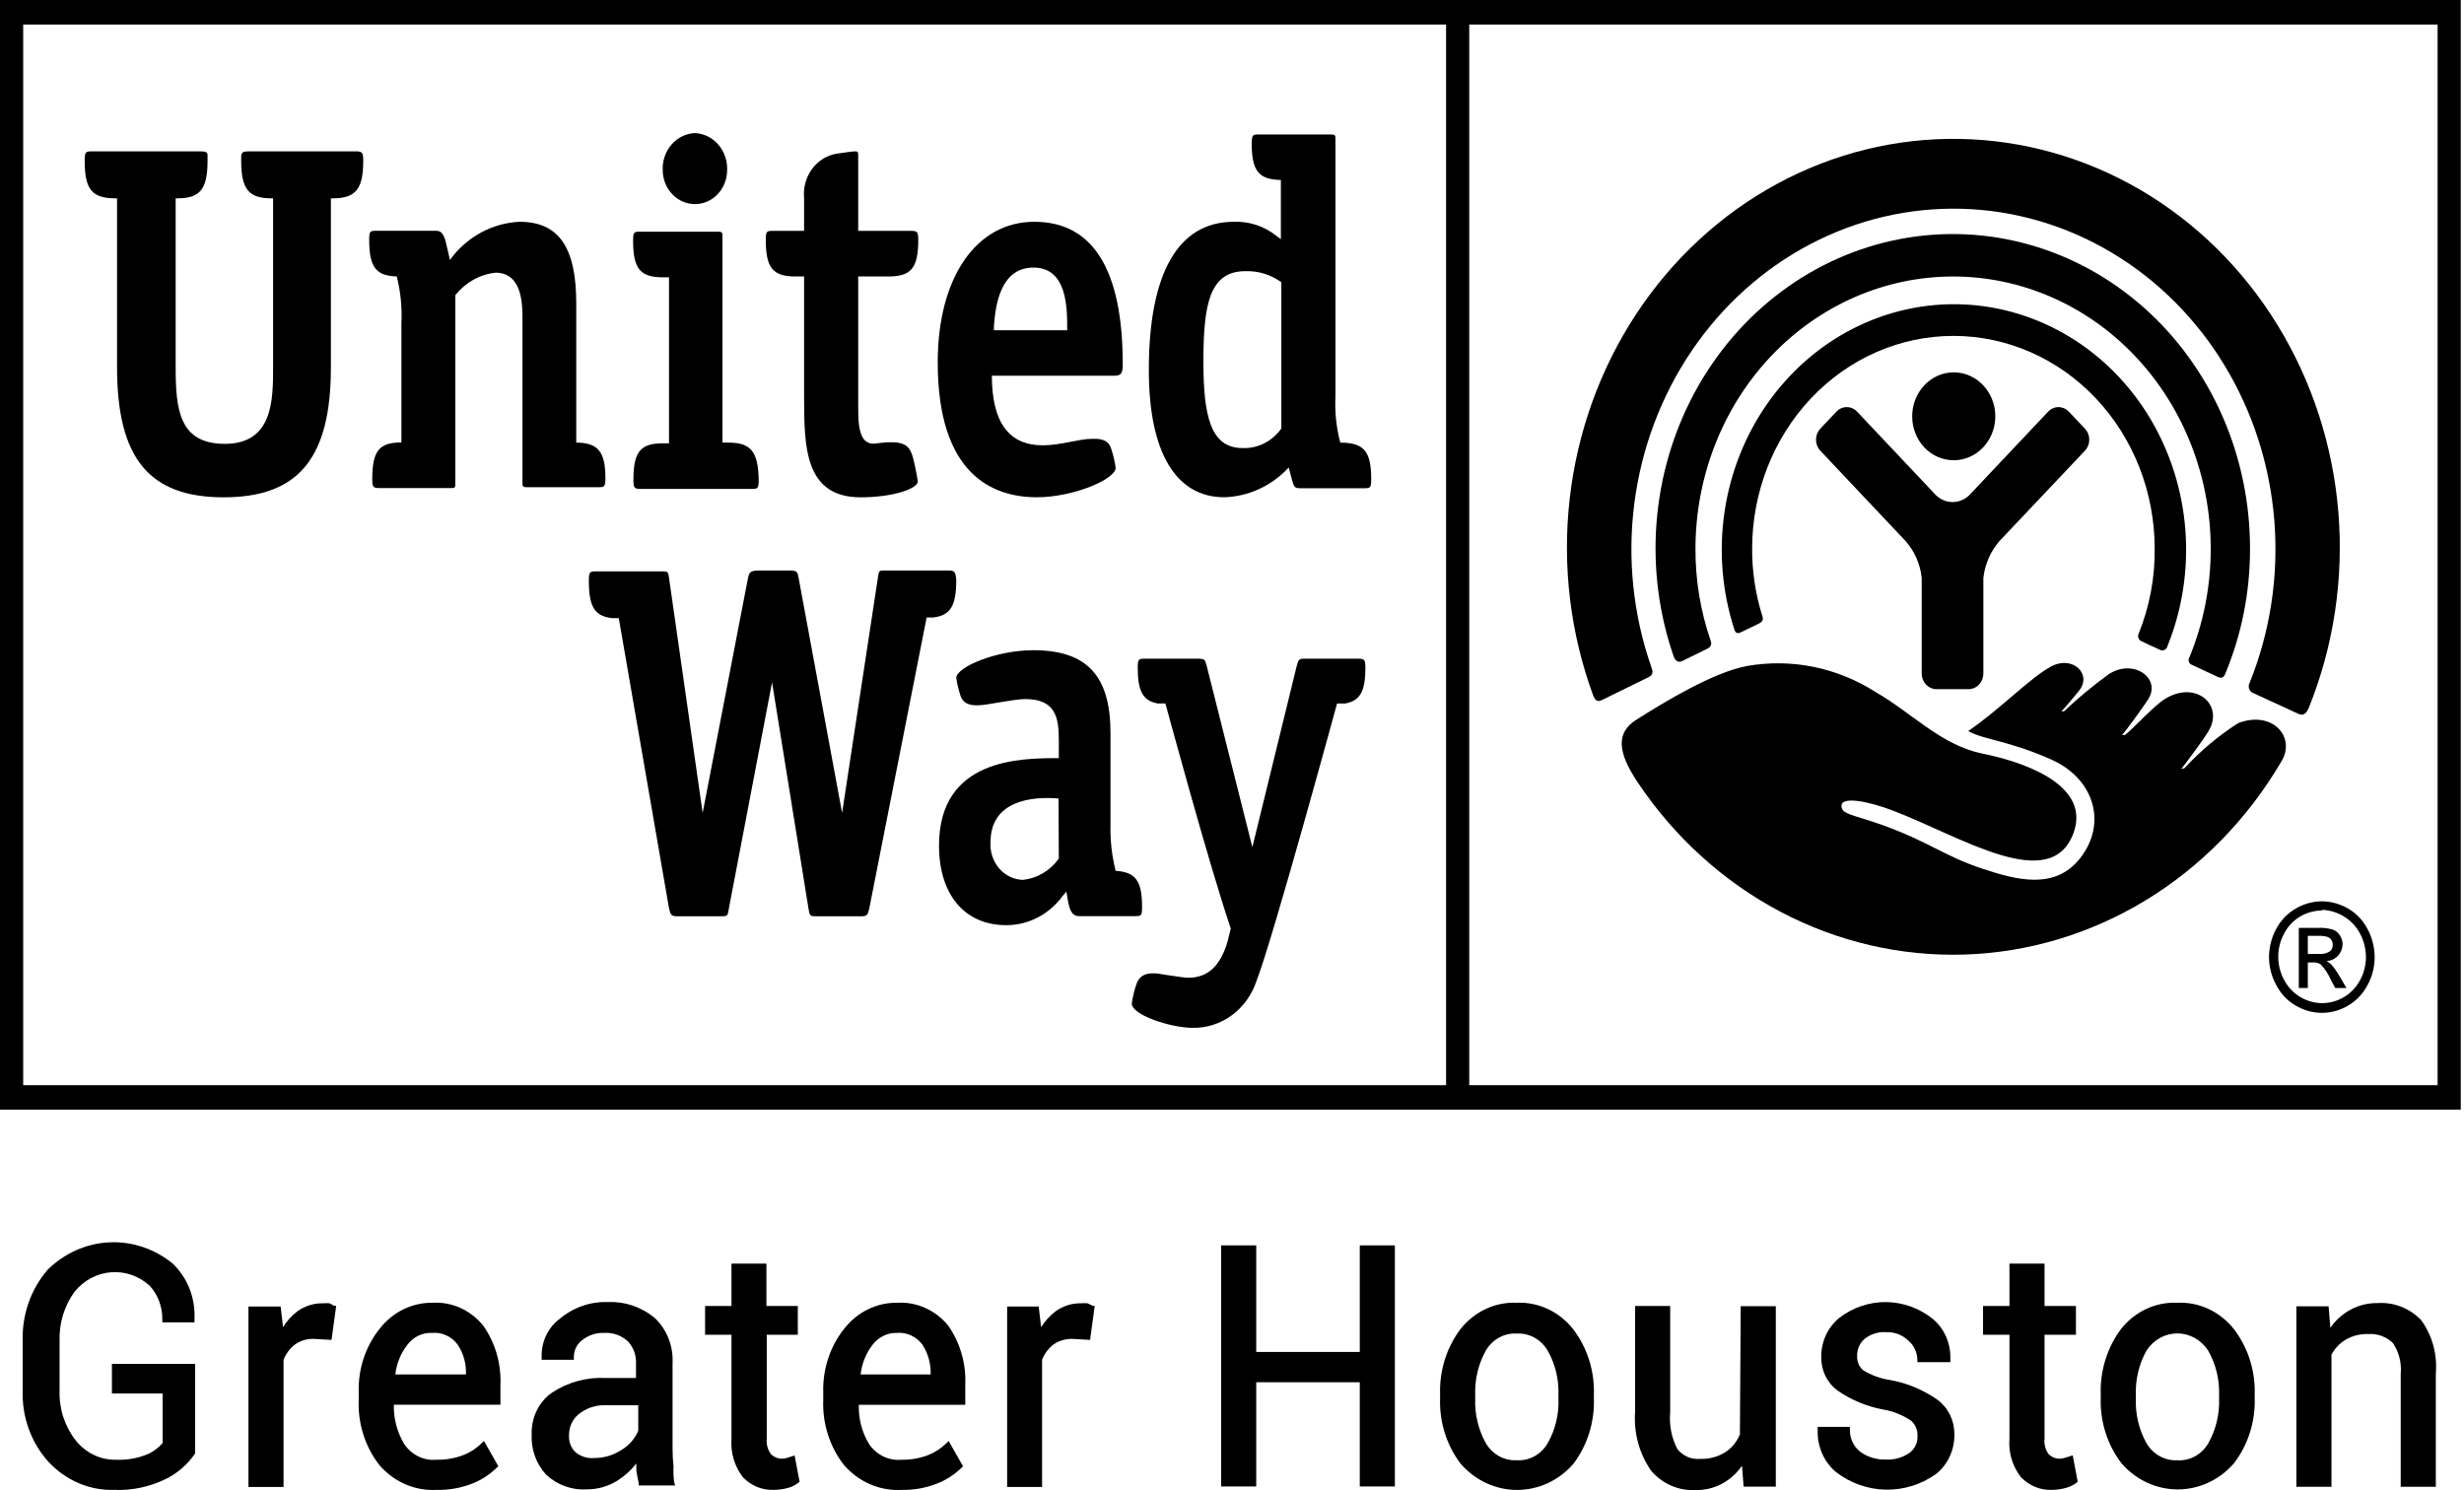
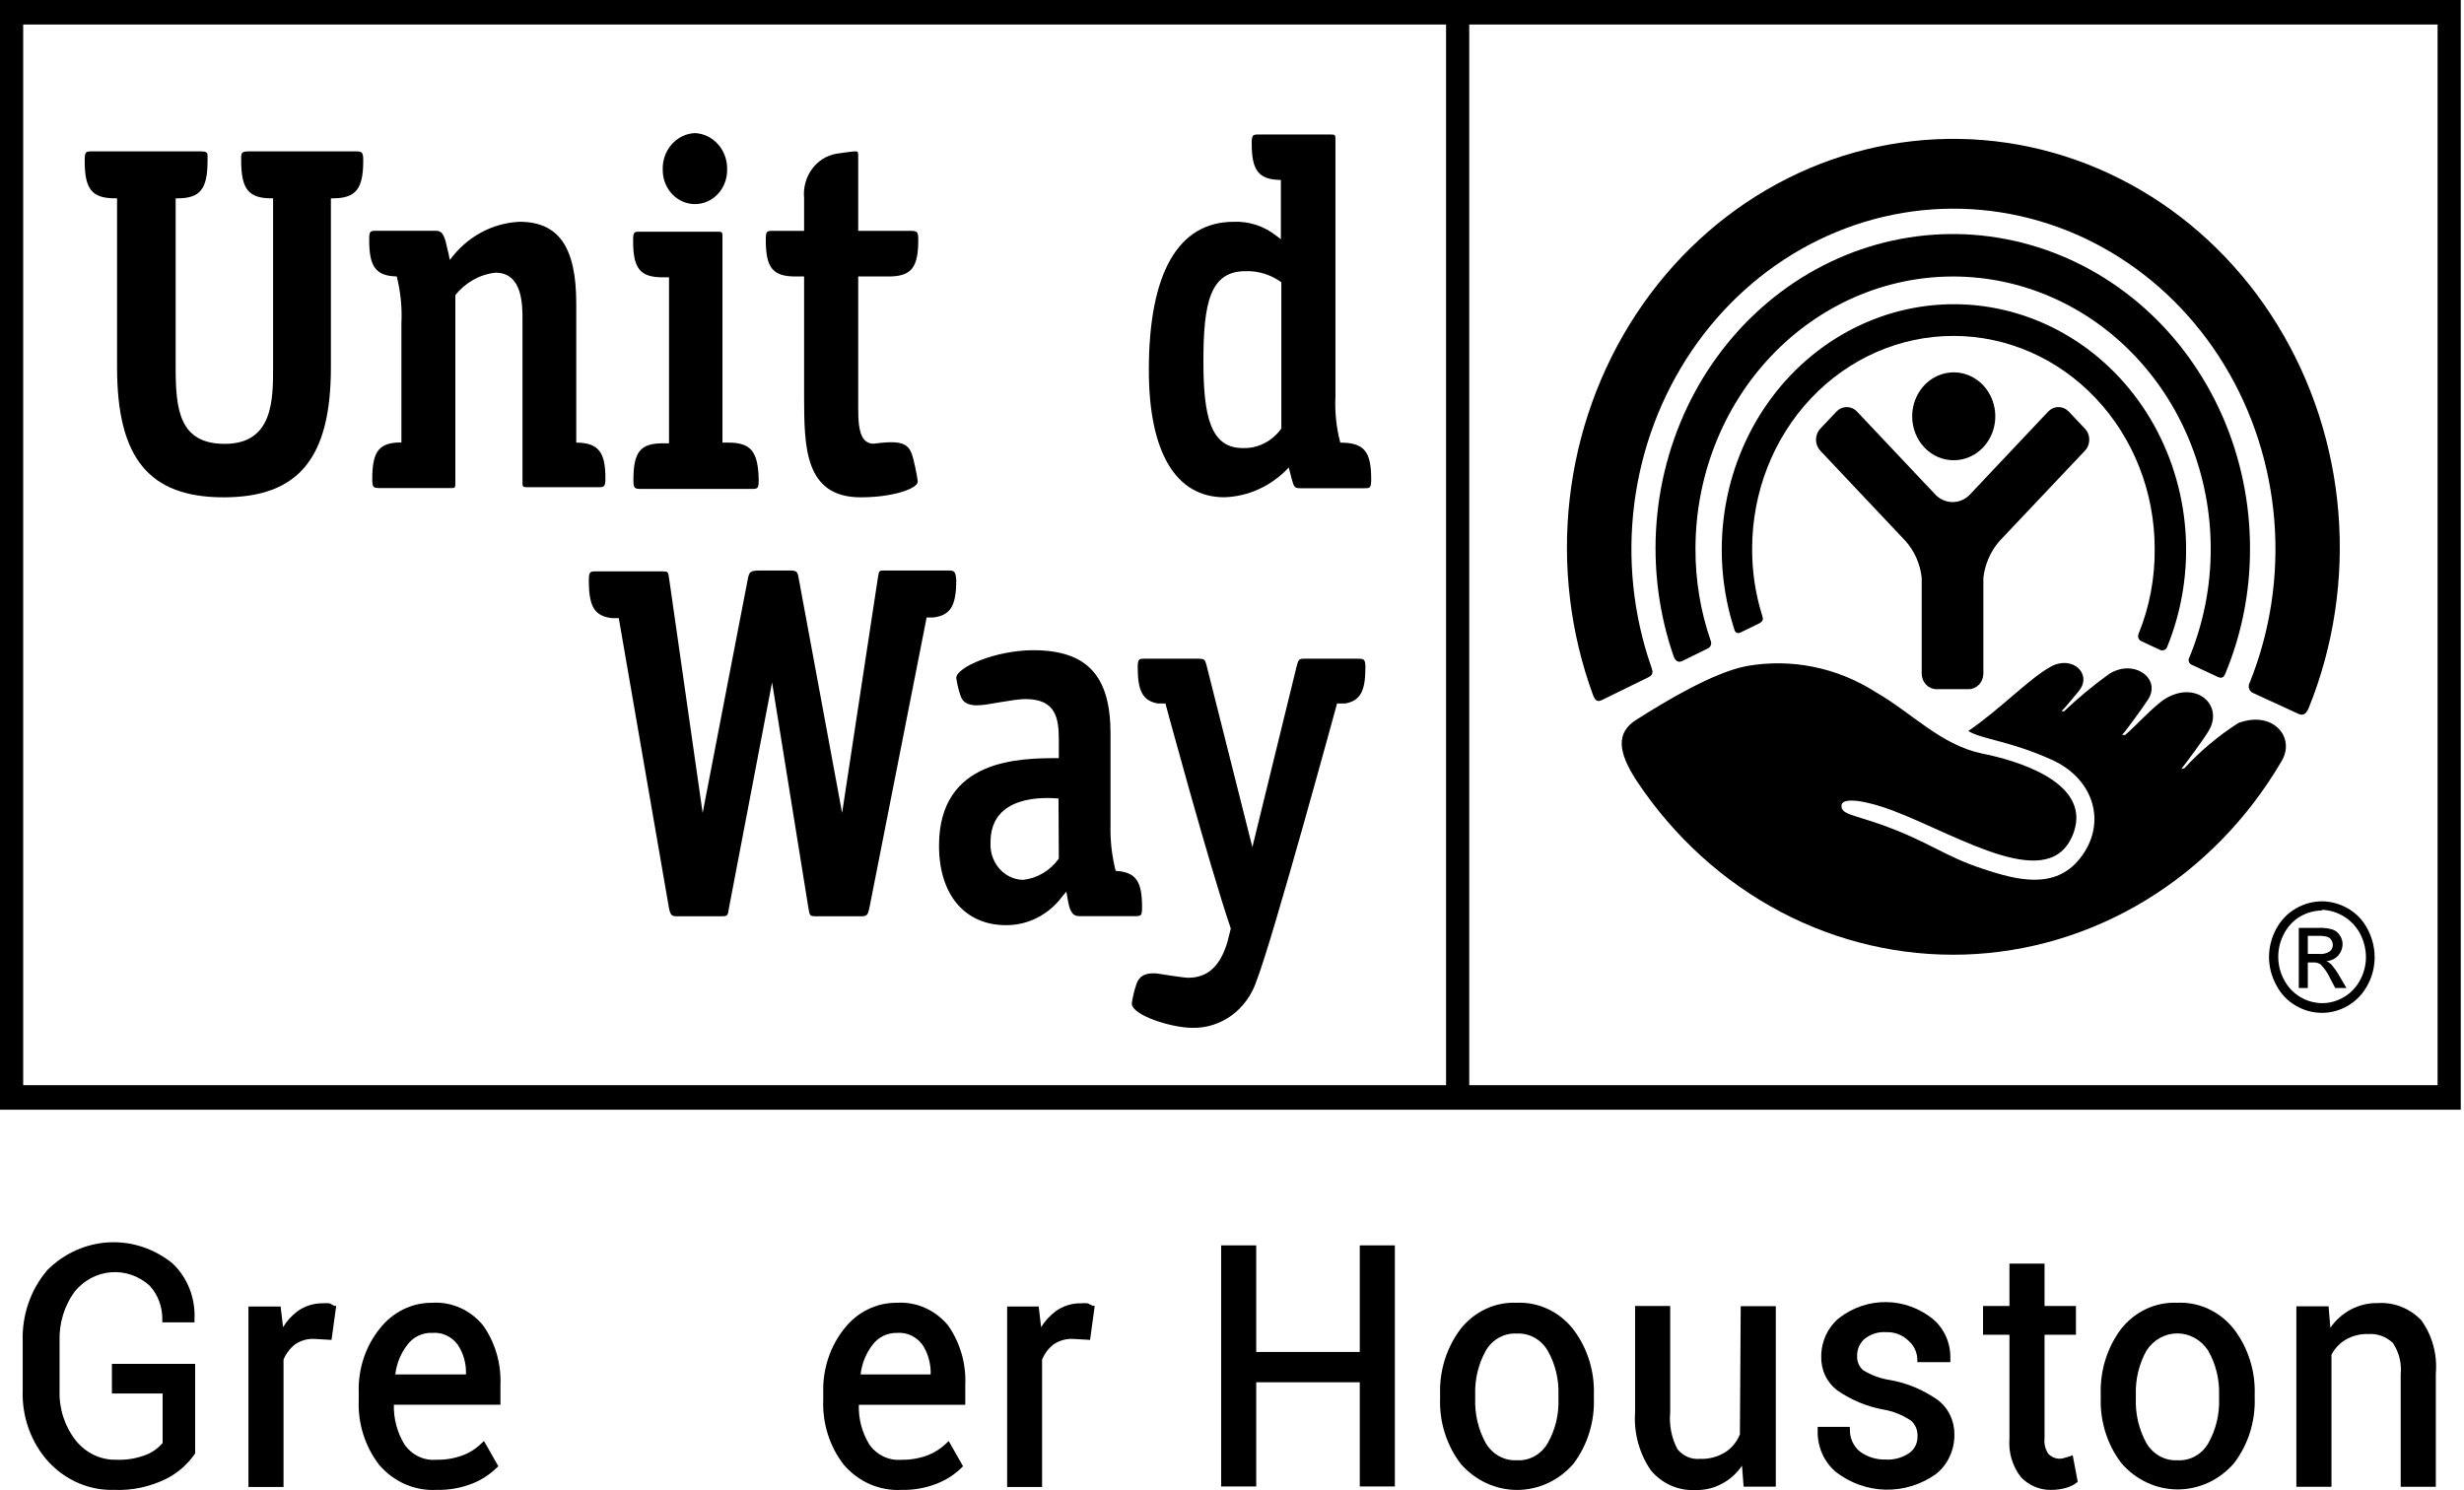
<svg xmlns="http://www.w3.org/2000/svg" width="124" height="75" viewBox="0 0 124 75" fill="none">
  <path d="M87.609 31.826L88.525 31.38C88.768 31.252 88.736 31.132 88.662 30.918C88.335 29.852 88.171 28.738 88.176 27.618C88.176 24.778 89.243 22.053 91.143 20.044C93.043 18.035 95.619 16.907 98.305 16.907C100.991 16.907 103.568 18.035 105.467 20.044C107.367 22.053 108.434 24.778 108.434 27.618C108.449 29.091 108.173 30.55 107.623 31.903C107.597 31.965 107.592 32.035 107.612 32.1C107.631 32.165 107.673 32.22 107.729 32.254C107.891 32.331 108.499 32.623 108.685 32.7C108.72 32.721 108.76 32.733 108.8 32.736C108.841 32.738 108.881 32.731 108.919 32.715C108.956 32.698 108.99 32.673 109.017 32.64C109.044 32.608 109.063 32.57 109.074 32.529C109.82 30.685 110.13 28.677 109.978 26.678C109.826 24.679 109.216 22.75 108.202 21.055C107.187 19.362 105.798 17.954 104.153 16.955C102.509 15.956 100.66 15.395 98.765 15.32C96.87 15.246 94.987 15.66 93.277 16.527C91.567 17.395 90.083 18.689 88.952 20.299C87.821 21.908 87.078 23.785 86.786 25.766C86.494 27.748 86.663 29.774 87.277 31.672C87.309 31.809 87.407 31.929 87.609 31.826Z" fill="black" />
  <path d="M84.635 33.283L85.94 32.641C85.976 32.626 86.008 32.603 86.035 32.574C86.062 32.546 86.084 32.511 86.097 32.473C86.111 32.435 86.117 32.395 86.115 32.354C86.113 32.314 86.103 32.274 86.086 32.238C85.576 30.761 85.319 29.2 85.324 27.628C85.324 23.991 86.69 20.504 89.121 17.933C91.553 15.361 94.85 13.917 98.289 13.917C101.727 13.917 105.025 15.361 107.456 17.933C109.888 20.504 111.254 23.991 111.254 27.628C111.256 29.503 110.892 31.358 110.184 33.078C110.163 33.108 110.149 33.144 110.143 33.181C110.137 33.219 110.139 33.257 110.149 33.293C110.159 33.33 110.177 33.363 110.202 33.391C110.226 33.419 110.256 33.441 110.289 33.455L111.61 34.072C111.788 34.149 111.902 34.123 111.991 33.9C112.813 31.923 113.235 29.787 113.231 27.628C113.235 25.313 112.758 23.025 111.835 20.926C110.911 18.827 109.564 16.968 107.887 15.48C106.21 13.992 104.244 12.912 102.129 12.315C100.014 11.718 97.801 11.619 95.646 12.026C93.491 12.432 91.447 13.334 89.657 14.668C87.868 16.001 86.377 17.733 85.29 19.742C84.203 21.752 83.546 23.989 83.365 26.296C83.185 28.603 83.486 30.924 84.246 33.095C84.311 33.197 84.392 33.369 84.635 33.283Z" fill="black" />
  <path d="M80.6 35.243L82.958 34.087C83.274 33.941 83.136 33.692 83.096 33.555C82.183 30.93 81.892 28.11 82.247 25.338C82.603 22.567 83.594 19.93 85.134 17.657C86.675 15.384 88.718 13.544 91.085 12.298C93.453 11.052 96.072 10.438 98.716 10.508C101.36 10.579 103.947 11.333 106.251 12.704C108.556 14.075 110.509 16.021 111.939 18.374C113.369 20.726 114.232 23.413 114.455 26.2C114.677 28.986 114.251 31.788 113.215 34.361C113.189 34.407 113.173 34.458 113.168 34.51C113.164 34.563 113.17 34.617 113.187 34.667C113.204 34.717 113.231 34.762 113.267 34.799C113.303 34.837 113.346 34.866 113.393 34.883L115.629 35.912C115.856 36.023 116.026 36.006 116.188 35.629C117.44 32.527 117.952 29.147 117.678 25.787C117.404 22.427 116.352 19.19 114.616 16.361C112.88 13.531 110.513 11.197 107.723 9.563C104.933 7.93 101.806 7.047 98.618 6.992C95.429 6.937 92.276 7.713 89.438 9.25C86.599 10.787 84.162 13.04 82.34 15.808C80.519 18.576 79.369 21.776 78.992 25.124C78.615 28.473 79.022 31.869 80.179 35.012C80.236 35.132 80.317 35.38 80.6 35.243Z" fill="black" />
  <path d="M98.314 23.165C98.728 23.166 99.133 23.038 99.478 22.796C99.823 22.553 100.093 22.208 100.252 21.803C100.411 21.399 100.453 20.954 100.373 20.524C100.292 20.094 100.093 19.7 99.8 19.39C99.507 19.08 99.134 18.869 98.728 18.784C98.321 18.699 97.9 18.744 97.518 18.912C97.135 19.081 96.809 19.365 96.58 19.73C96.351 20.095 96.229 20.524 96.231 20.962C96.231 21.546 96.45 22.106 96.841 22.519C97.231 22.933 97.761 23.165 98.314 23.165Z" fill="black" />
  <path d="M99.075 34.688C99.27 34.686 99.456 34.603 99.594 34.458C99.732 34.312 99.81 34.115 99.812 33.909V29.084C99.892 28.393 100.176 27.745 100.622 27.233L104.925 22.683C104.994 22.611 105.049 22.525 105.086 22.43C105.123 22.335 105.142 22.233 105.142 22.13C105.142 22.028 105.123 21.926 105.086 21.831C105.049 21.736 104.994 21.65 104.925 21.578L104.115 20.721C104.046 20.648 103.965 20.59 103.875 20.551C103.785 20.511 103.689 20.491 103.592 20.491C103.495 20.491 103.399 20.511 103.309 20.551C103.219 20.59 103.138 20.648 103.069 20.721L99.18 24.843C99.064 24.977 98.922 25.085 98.765 25.158C98.607 25.232 98.437 25.27 98.264 25.27C98.092 25.27 97.922 25.232 97.764 25.158C97.606 25.085 97.465 24.977 97.349 24.843L93.459 20.721C93.391 20.648 93.309 20.59 93.22 20.551C93.13 20.511 93.034 20.491 92.937 20.491C92.84 20.491 92.743 20.511 92.654 20.551C92.564 20.59 92.483 20.648 92.414 20.721L91.604 21.578C91.467 21.725 91.39 21.924 91.39 22.13C91.39 22.337 91.467 22.536 91.604 22.683L95.898 27.233C96.35 27.742 96.635 28.391 96.709 29.084V33.909C96.711 34.115 96.789 34.312 96.927 34.458C97.065 34.603 97.251 34.686 97.446 34.688H99.075Z" fill="black" />
  <path d="M112.639 36.394C111.65 37.026 110.74 37.789 109.933 38.664L109.771 38.707C109.981 38.442 110.921 37.191 111.164 36.762C111.91 35.468 110.508 34.234 108.968 35.168C108.393 35.52 107.421 36.608 106.943 36.993H106.789C106.999 36.779 107.866 35.571 108.11 35.194C108.774 34.131 107.372 33.146 106.149 33.917C105.351 34.491 104.59 35.121 103.872 35.802H103.742C103.945 35.605 104.423 35.005 104.609 34.791C105.322 33.934 104.301 32.957 103.215 33.549C102.13 34.14 100.679 35.682 99.05 36.796C99.812 37.233 101.141 37.285 103.264 38.245C105.387 39.204 106.06 41.441 104.682 43.197C103.402 44.826 101.441 44.277 99.78 43.729C97.835 43.086 97.146 42.409 94.805 41.552C93.273 40.995 92.649 41.004 92.673 40.541C92.698 40.078 94.019 40.327 95.258 40.798C98.694 42.109 103.248 45.083 104.366 41.878C105.249 39.307 101.295 38.236 99.788 37.936C97.673 37.508 96.222 35.879 94.391 34.834C92.448 33.592 90.148 33.127 87.909 33.523C86.224 33.84 83.801 35.305 82.342 36.231C81.329 36.873 81.394 37.833 82.391 39.341C84.242 42.117 86.714 44.364 89.586 45.883C92.458 47.401 95.641 48.144 98.851 48.045C102.061 47.946 105.198 47.007 107.981 45.313C110.765 43.62 113.108 41.224 114.803 38.339C115.564 37.113 114.373 35.734 112.639 36.394Z" fill="black" />
  <path d="M0 0V55.854H123.837V0H0ZM72.773 54.62H1.167V1.234H72.773V54.62ZM122.671 54.62H73.939V1.234H122.671V54.62Z" fill="black" />
  <path d="M56.956 50.507C56.956 51.098 58.949 51.732 59.994 51.732C60.702 51.752 61.397 51.534 61.98 51.109C62.562 50.684 63.002 50.074 63.235 49.367C64.046 47.302 67.287 35.408 67.287 35.408H67.7C68.446 35.271 68.713 34.799 68.713 33.608C68.713 33.188 68.656 33.154 68.332 33.154H65.634C65.375 33.154 65.35 33.197 65.269 33.471L63.025 42.64L60.715 33.471C60.642 33.197 60.602 33.163 60.351 33.154H57.644C57.312 33.154 57.255 33.154 57.255 33.608C57.255 34.808 57.531 35.279 58.268 35.408H58.649C58.649 35.408 60.804 43.386 61.939 46.736L61.777 47.388C61.412 48.63 60.78 49.213 59.792 49.213C59.557 49.213 58.228 48.998 58.228 48.998C57.482 48.93 57.28 49.264 57.182 49.556C57.079 49.864 57.003 50.183 56.956 50.507Z" fill="black" />
  <path d="M47.767 28.715H44.526C44.242 28.715 44.234 28.715 44.185 29.041L42.379 40.917L40.191 29.092C40.142 28.775 40.093 28.715 39.745 28.715H38.27C37.736 28.715 37.711 28.792 37.638 29.118L35.361 40.917L33.668 29.084C33.627 28.784 33.611 28.758 33.336 28.758H30.038C29.689 28.758 29.633 28.758 29.633 29.229C29.633 30.54 29.924 31.012 30.808 31.114H31.14L33.668 45.716C33.741 46.05 33.789 46.119 34.081 46.119H36.261C36.609 46.119 36.625 46.119 36.682 45.716L38.854 34.345L40.685 45.716C40.75 46.102 40.75 46.119 41.106 46.119H43.335C43.626 46.119 43.675 46.05 43.748 45.716L46.633 31.08H46.957C47.832 30.977 48.123 30.497 48.123 29.195C48.091 28.775 48.034 28.724 47.767 28.715Z" fill="black" />
  <path d="M56.145 43.832C55.953 43.075 55.866 42.293 55.886 41.51V36.908C55.886 34.012 54.703 32.727 51.997 32.727C50.117 32.727 48.123 33.584 48.123 34.123C48.166 34.415 48.234 34.702 48.326 34.98C48.383 35.16 48.512 35.554 49.306 35.494C49.639 35.494 51.016 35.186 51.599 35.186C53.131 35.186 53.285 36.129 53.285 37.251V38.159C51.364 38.159 47.256 38.159 47.256 42.564C47.256 45.032 48.553 46.566 50.635 46.566C51.185 46.568 51.727 46.437 52.221 46.181C52.714 45.925 53.145 45.553 53.479 45.092L53.666 44.878L53.722 45.212C53.812 45.743 53.909 46.111 54.306 46.111H57.085C57.426 46.111 57.474 46.111 57.474 45.657C57.474 44.355 57.166 43.892 56.145 43.832ZM53.285 43.215C53.069 43.517 52.796 43.768 52.484 43.952C52.171 44.137 51.826 44.25 51.47 44.286C51.244 44.279 51.022 44.223 50.816 44.123C50.611 44.022 50.427 43.878 50.276 43.701C50.125 43.523 50.009 43.315 49.935 43.088C49.862 42.862 49.833 42.623 49.849 42.384C49.849 40.002 52.539 40.13 53.269 40.19L53.285 43.215Z" fill="black" />
  <path d="M36.658 22.278H36.358V11.944C36.358 11.695 36.358 11.661 36.123 11.661H32.242C31.91 11.661 31.861 11.661 31.861 12.115C31.861 13.529 32.217 13.958 33.36 13.958H33.668V22.312H33.368C32.225 22.312 31.877 22.741 31.877 24.155C31.877 24.575 31.926 24.609 32.266 24.609H37.8C38.124 24.609 38.181 24.609 38.181 24.155C38.157 22.724 37.784 22.278 36.658 22.278Z" fill="black" />
  <path d="M34.973 6.699C34.75 6.708 34.532 6.763 34.33 6.862C34.128 6.96 33.947 7.1 33.796 7.272C33.646 7.445 33.529 7.648 33.453 7.869C33.376 8.09 33.342 8.324 33.352 8.559C33.352 9.014 33.523 9.45 33.827 9.771C34.13 10.092 34.543 10.273 34.973 10.273C35.402 10.273 35.815 10.092 36.119 9.771C36.423 9.45 36.593 9.014 36.593 8.559C36.611 8.085 36.45 7.623 36.146 7.275C35.843 6.926 35.42 6.719 34.973 6.699Z" fill="black" />
  <path d="M16.652 9.983H16.733C17.899 9.983 18.28 9.521 18.28 8.089C18.28 7.652 18.224 7.618 17.875 7.618H12.519C12.211 7.618 12.163 7.67 12.138 7.858V8.089C12.138 9.521 12.511 9.983 13.67 9.983H13.743V18.492C13.743 20.12 13.743 22.34 11.312 22.34C9.027 22.34 8.84 20.626 8.84 18.492V9.983H8.921C10.072 9.983 10.445 9.521 10.445 8.089V7.815C10.445 7.661 10.364 7.618 10.064 7.618H4.659C4.319 7.618 4.262 7.618 4.262 8.089C4.262 9.538 4.627 9.983 5.818 9.983H5.891V18.492C5.891 23.068 7.511 25.031 11.255 25.031C14.999 25.031 16.652 23.085 16.652 18.492V9.983Z" fill="black" />
  <path d="M29 22.277V15.276C29 12.44 28.117 11.163 26.14 11.163C25.46 11.195 24.794 11.383 24.19 11.714C23.585 12.046 23.056 12.513 22.64 13.083C22.583 12.783 22.518 12.543 22.518 12.543C22.397 11.969 22.307 11.617 21.959 11.617H18.961C18.629 11.617 18.58 11.617 18.58 12.071C18.58 13.408 18.896 13.888 19.966 13.914C20.161 14.681 20.24 15.477 20.201 16.27V22.269C19.074 22.269 18.734 22.706 18.734 24.111C18.734 24.531 18.783 24.565 19.115 24.565H22.68C22.907 24.565 22.915 24.565 22.915 24.282V14.856C23.424 14.214 24.152 13.807 24.941 13.725C26.294 13.725 26.294 15.353 26.294 16.056V24.24C26.294 24.488 26.294 24.522 26.521 24.522H30.078C30.402 24.522 30.467 24.522 30.467 24.068C30.467 22.74 30.102 22.286 29 22.277Z" fill="black" />
  <path d="M43.318 25.031C44.939 25.031 46.187 24.594 46.187 24.234C46.187 24.174 46.098 23.677 46.041 23.437C45.822 22.46 45.733 22.1 44.056 22.323C43.961 22.34 43.863 22.334 43.771 22.306C43.678 22.278 43.593 22.228 43.521 22.16C43.189 21.817 43.189 21.055 43.189 20.446V13.916H44.704C45.855 13.916 46.211 13.488 46.211 12.074C46.211 11.654 46.154 11.62 45.822 11.62H43.189V7.978C43.189 7.635 43.189 7.618 43.043 7.618C42.897 7.618 42.37 7.695 42.087 7.738C41.598 7.823 41.158 8.101 40.857 8.517C40.556 8.932 40.416 9.454 40.466 9.975V11.62H38.926C38.586 11.62 38.538 11.62 38.538 12.074C38.538 13.488 38.894 13.916 40.037 13.916H40.466V19.983C40.474 22.46 40.474 25.031 43.318 25.031Z" fill="black" />
-   <path d="M56.502 18.335C56.502 13.58 55.003 11.163 52.053 11.163C49.104 11.163 47.191 14.008 47.191 18.233C47.191 23.845 49.906 25.028 52.183 25.028C54.014 25.028 56.145 24.12 56.145 23.546C56.102 23.234 56.031 22.927 55.934 22.629C55.845 22.337 55.691 22.046 54.913 22.089C54.322 22.089 53.358 22.414 52.483 22.414C50.789 22.414 49.922 21.292 49.914 18.91H56.072C56.421 18.91 56.502 18.798 56.502 18.335ZM50.019 16.622V16.399C50.092 15.542 50.27 13.468 52.005 13.468C53.739 13.468 53.706 15.559 53.706 16.622H50.019Z" fill="black" />
  <path d="M67.449 22.278C67.25 21.523 67.168 20.738 67.206 19.956V7.05C67.206 6.802 67.206 6.768 66.963 6.768H63.389C63.057 6.768 62.992 6.768 62.992 7.222C62.992 8.584 63.341 9.03 64.41 9.056H64.459V12.038L64.24 11.875C63.621 11.382 62.859 11.13 62.085 11.164C59.297 11.164 57.815 13.734 57.815 18.627C57.815 22.758 59.168 25.028 61.615 25.028C62.838 24.99 63.999 24.452 64.856 23.529L65.002 24.094C65.123 24.531 65.139 24.574 65.472 24.574H68.616C68.948 24.574 69.005 24.574 69.005 24.12C69.005 22.732 68.656 22.278 67.449 22.278ZM62.538 22.552C60.918 22.552 60.561 20.95 60.561 18.173C60.561 15.234 60.902 13.649 62.676 13.649C63.319 13.627 63.952 13.822 64.483 14.206V21.567C64.258 21.885 63.964 22.14 63.625 22.312C63.287 22.484 62.914 22.566 62.538 22.552Z" fill="black" />
  <path d="M116.845 45.365C117.304 45.369 117.755 45.492 118.158 45.725C118.576 45.962 118.92 46.322 119.147 46.762C119.378 47.193 119.501 47.68 119.503 48.176C119.503 48.663 119.383 49.142 119.155 49.565C118.928 50.004 118.588 50.367 118.174 50.61C117.77 50.852 117.314 50.979 116.849 50.979C116.385 50.979 115.928 50.852 115.524 50.61C115.108 50.37 114.767 50.007 114.544 49.565C114.313 49.142 114.19 48.664 114.187 48.176C114.189 47.68 114.312 47.193 114.544 46.762C114.777 46.324 115.122 45.965 115.54 45.725C115.94 45.492 116.389 45.369 116.845 45.365ZM116.845 45.828C116.465 45.831 116.092 45.934 115.759 46.128C115.418 46.327 115.137 46.624 114.949 46.985C114.755 47.341 114.652 47.744 114.652 48.155C114.652 48.566 114.755 48.969 114.949 49.325C115.139 49.684 115.42 49.98 115.759 50.182C116.096 50.382 116.475 50.488 116.861 50.49C117.248 50.491 117.628 50.384 117.964 50.182C118.304 49.982 118.585 49.685 118.774 49.325C118.965 48.972 119.065 48.574 119.066 48.168C119.062 47.753 118.959 47.346 118.766 46.985C118.574 46.627 118.294 46.331 117.955 46.128C117.618 45.92 117.236 45.806 116.845 45.794V45.828ZM115.686 49.728V46.702H116.667C116.913 46.689 117.159 46.718 117.396 46.788C117.542 46.841 117.667 46.944 117.753 47.079C117.841 47.209 117.89 47.365 117.891 47.525C117.886 47.74 117.805 47.945 117.664 48.099C117.507 48.267 117.295 48.365 117.072 48.373C117.162 48.41 117.245 48.466 117.315 48.536C117.474 48.721 117.616 48.922 117.737 49.136L118.085 49.728H117.518L117.267 49.248C117.148 48.986 116.986 48.748 116.788 48.545C116.678 48.469 116.547 48.433 116.416 48.442H116.14V49.728H115.686ZM116.14 48.014H116.707C116.897 48.034 117.087 47.989 117.25 47.885C117.299 47.846 117.337 47.795 117.363 47.737C117.388 47.679 117.4 47.615 117.396 47.551C117.396 47.465 117.37 47.381 117.323 47.311C117.277 47.237 117.208 47.183 117.129 47.157C116.979 47.113 116.822 47.096 116.667 47.105H116.14V48.014Z" fill="black" />
  <path d="M5.632 70.139H8.184V72.633C7.96 72.89 7.683 73.09 7.374 73.215C6.887 73.407 6.369 73.495 5.85 73.472C5.462 73.482 5.078 73.399 4.724 73.23C4.371 73.061 4.058 72.81 3.808 72.496C3.254 71.79 2.965 70.893 2.998 69.976V67.508C2.966 66.606 3.236 65.72 3.76 65.006C4.225 64.439 4.883 64.09 5.591 64.036C6.299 63.981 6.998 64.225 7.536 64.715C7.743 64.942 7.905 65.211 8.014 65.505C8.122 65.799 8.175 66.113 8.168 66.429V66.557H9.788V66.472V66.386C9.812 65.865 9.727 65.345 9.538 64.863C9.348 64.382 9.06 63.95 8.694 63.601C7.781 62.853 6.646 62.474 5.493 62.53C4.339 62.587 3.242 63.075 2.398 63.909C1.546 64.893 1.095 66.192 1.143 67.525V69.976C1.119 70.639 1.222 71.301 1.447 71.921C1.671 72.541 2.011 73.106 2.447 73.584C2.877 74.046 3.392 74.41 3.961 74.652C4.53 74.894 5.14 75.009 5.753 74.989C6.659 75.027 7.559 74.833 8.378 74.424C8.952 74.135 9.448 73.699 9.821 73.155V68.648H5.632V70.139Z" fill="black" />
  <path d="M16.587 65.598C16.471 65.59 16.354 65.59 16.238 65.598C15.785 65.592 15.341 65.733 14.966 66.001C14.681 66.216 14.436 66.487 14.245 66.798L14.123 65.761H12.503V74.844H14.269V68.435C14.394 68.126 14.596 67.86 14.853 67.664C15.132 67.472 15.46 67.377 15.793 67.389L16.684 67.441L16.919 65.727H16.822L16.587 65.598Z" fill="black" />
  <path d="M21.748 65.572C21.248 65.567 20.753 65.68 20.299 65.902C19.845 66.124 19.443 66.451 19.123 66.857C18.395 67.754 18.014 68.907 18.053 70.088V70.447C18.001 71.638 18.368 72.807 19.082 73.729C19.445 74.154 19.894 74.487 20.394 74.705C20.895 74.923 21.435 75.02 21.975 74.989C22.594 75.004 23.21 74.893 23.79 74.663C24.24 74.484 24.653 74.213 25.006 73.867L25.078 73.798L24.357 72.53L24.244 72.632C23.969 72.906 23.644 73.117 23.288 73.249C22.866 73.405 22.422 73.481 21.975 73.472C21.665 73.502 21.353 73.447 21.069 73.312C20.785 73.177 20.539 72.966 20.355 72.701C19.991 72.107 19.805 71.412 19.82 70.704H25.184V69.728C25.233 68.649 24.927 67.586 24.317 66.72C24.001 66.332 23.605 66.026 23.16 65.827C22.714 65.628 22.231 65.54 21.748 65.572ZM21.748 67.088C21.991 67.066 22.234 67.108 22.457 67.21C22.681 67.311 22.877 67.47 23.028 67.671C23.323 68.11 23.472 68.641 23.45 69.179H19.893C19.957 68.635 20.165 68.122 20.492 67.697C20.641 67.497 20.832 67.337 21.05 67.231C21.269 67.126 21.508 67.076 21.748 67.088Z" fill="black" />
-   <path d="M33.895 73.806C33.862 73.507 33.846 73.207 33.846 72.906V68.621C33.869 68.191 33.799 67.761 33.642 67.363C33.484 66.965 33.244 66.61 32.939 66.325C32.266 65.774 31.43 65.494 30.581 65.537C29.7 65.506 28.837 65.81 28.15 66.394C27.868 66.606 27.64 66.888 27.485 67.215C27.329 67.542 27.252 67.904 27.258 68.27V68.442H28.879V68.313C28.877 68.145 28.913 67.98 28.985 67.83C29.057 67.681 29.163 67.552 29.292 67.456C29.614 67.2 30.009 67.07 30.41 67.088C30.841 67.061 31.265 67.211 31.593 67.507C31.733 67.655 31.843 67.832 31.914 68.027C31.985 68.221 32.017 68.43 32.007 68.639V69.358H30.475C29.526 69.308 28.584 69.565 27.777 70.095C27.452 70.323 27.188 70.635 27.01 71C26.831 71.366 26.744 71.775 26.756 72.186C26.737 72.559 26.792 72.932 26.916 73.281C27.04 73.631 27.231 73.949 27.477 74.217C27.759 74.48 28.088 74.682 28.444 74.809C28.8 74.938 29.176 74.99 29.552 74.963C30.09 74.961 30.619 74.807 31.083 74.517C31.44 74.289 31.757 74 32.023 73.66C32.023 73.763 32.023 73.857 32.023 73.951C32.023 74.046 32.088 74.397 32.145 74.663V74.766H33.976L33.927 74.603C33.891 74.339 33.881 74.072 33.895 73.806ZM29.106 71.192C29.503 70.867 29.998 70.703 30.5 70.729H32.12V72.015C31.949 72.41 31.666 72.74 31.31 72.957C30.884 73.243 30.388 73.391 29.884 73.386C29.545 73.415 29.208 73.304 28.944 73.077C28.836 72.968 28.752 72.834 28.699 72.686C28.646 72.537 28.624 72.379 28.636 72.221C28.636 72.023 28.678 71.827 28.759 71.649C28.841 71.471 28.959 71.315 29.106 71.192Z" fill="black" />
-   <path d="M39.858 73.3L39.607 73.377C39.469 73.426 39.32 73.434 39.178 73.401C39.035 73.368 38.904 73.294 38.797 73.189C38.633 72.968 38.557 72.688 38.586 72.409V67.181H40.15V65.733H38.57V63.6H36.812V65.733H35.483V67.181H36.812V72.409C36.758 73.112 36.964 73.809 37.387 74.354C37.593 74.567 37.838 74.734 38.107 74.843C38.376 74.952 38.663 75.001 38.951 74.988C39.183 74.986 39.414 74.954 39.64 74.894C39.835 74.844 40.02 74.753 40.183 74.628L40.239 74.577L39.988 73.257L39.858 73.3Z" fill="black" />
  <path d="M45.125 65.572C44.625 65.567 44.13 65.68 43.676 65.903C43.222 66.125 42.82 66.451 42.5 66.858C41.776 67.756 41.395 68.908 41.43 70.088V70.448C41.38 71.64 41.75 72.809 42.467 73.73C42.833 74.154 43.282 74.487 43.784 74.705C44.286 74.922 44.827 75.02 45.368 74.99C45.985 75.004 46.598 74.894 47.175 74.664C47.628 74.484 48.043 74.214 48.399 73.867L48.464 73.799L47.742 72.53L47.637 72.633C47.36 72.903 47.035 73.113 46.681 73.25C46.259 73.405 45.815 73.481 45.368 73.473C45.058 73.501 44.747 73.445 44.463 73.31C44.179 73.175 43.933 72.966 43.748 72.702C43.382 72.109 43.197 71.412 43.221 70.705H48.577V69.728C48.629 68.651 48.325 67.588 47.718 66.72C47.399 66.331 46.998 66.025 46.549 65.826C46.099 65.626 45.612 65.54 45.125 65.572ZM45.125 67.089C45.369 67.066 45.614 67.107 45.839 67.209C46.063 67.311 46.261 67.47 46.414 67.671C46.705 68.112 46.853 68.642 46.835 69.18H43.31C43.372 68.637 43.577 68.123 43.902 67.697C44.048 67.503 44.234 67.347 44.446 67.242C44.658 67.136 44.891 67.084 45.125 67.089Z" fill="black" />
  <path d="M54.736 65.598C54.62 65.588 54.503 65.588 54.387 65.598C53.937 65.592 53.495 65.732 53.123 66C52.837 66.218 52.59 66.488 52.394 66.797L52.272 65.76H50.684V74.844H52.442V68.434C52.567 68.126 52.769 67.859 53.026 67.663C53.307 67.475 53.634 67.38 53.966 67.389L54.857 67.44L55.092 65.726H54.995L54.736 65.598Z" fill="black" />
  <path d="M68.43 68.047H63.219V62.683H61.453V74.817H63.219V69.572H68.43V74.817H70.196V62.683H68.43V68.047Z" fill="black" />
  <path d="M76.322 65.571C75.79 65.548 75.259 65.654 74.772 65.881C74.284 66.108 73.853 66.451 73.51 66.882C72.799 67.817 72.431 68.991 72.473 70.19V70.37C72.428 71.569 72.797 72.744 73.51 73.677C73.871 74.092 74.31 74.422 74.798 74.649C75.286 74.875 75.813 74.992 76.346 74.992C76.879 74.992 77.406 74.875 77.894 74.649C78.382 74.422 78.821 74.092 79.182 73.677C79.89 72.738 80.256 71.561 80.211 70.361V70.215C80.254 69.017 79.886 67.842 79.174 66.908C78.828 66.467 78.391 66.118 77.896 65.886C77.401 65.654 76.862 65.546 76.322 65.571ZM74.239 70.215C74.212 69.431 74.397 68.655 74.774 67.979C74.935 67.702 75.164 67.476 75.437 67.326C75.709 67.175 76.015 67.104 76.322 67.122C76.631 67.103 76.94 67.173 77.215 67.323C77.49 67.474 77.722 67.701 77.886 67.979C78.269 68.653 78.457 69.43 78.428 70.215V70.395C78.46 71.184 78.272 71.965 77.886 72.64C77.725 72.918 77.496 73.144 77.224 73.295C76.951 73.446 76.645 73.516 76.338 73.497C76.029 73.515 75.721 73.445 75.445 73.294C75.171 73.144 74.939 72.918 74.774 72.64C74.396 71.959 74.21 71.177 74.239 70.387V70.215Z" fill="black" />
  <path d="M87.56 72.194C87.409 72.568 87.151 72.883 86.823 73.094C86.438 73.331 85.996 73.447 85.551 73.428C85.339 73.448 85.125 73.415 84.928 73.33C84.73 73.245 84.555 73.111 84.416 72.94C84.119 72.374 83.992 71.725 84.052 71.08V65.733H82.285V71.072C82.211 72.128 82.499 73.177 83.096 74.028C83.375 74.353 83.719 74.608 84.103 74.776C84.487 74.943 84.901 75.019 85.316 74.996C85.772 75.01 86.225 74.906 86.635 74.692C87.044 74.478 87.398 74.162 87.666 73.771L87.747 74.825H89.367V65.742H87.601L87.56 72.194Z" fill="black" />
  <path d="M97.503 70.454C96.784 69.95 95.972 69.611 95.121 69.46C94.641 69.391 94.178 69.222 93.759 68.963C93.661 68.879 93.583 68.772 93.531 68.65C93.478 68.528 93.454 68.394 93.46 68.261C93.454 68.099 93.484 67.938 93.545 67.789C93.607 67.641 93.7 67.509 93.816 67.404C94.135 67.144 94.533 67.019 94.934 67.052C95.347 67.036 95.749 67.193 96.052 67.489C96.186 67.604 96.294 67.747 96.369 67.91C96.445 68.073 96.486 68.251 96.49 68.432V68.561H98.151V68.466V68.381C98.161 67.998 98.086 67.618 97.933 67.272C97.78 66.925 97.552 66.621 97.268 66.384C96.592 65.843 95.77 65.546 94.922 65.537C94.074 65.527 93.246 65.806 92.56 66.333C92.279 66.561 92.052 66.854 91.894 67.19C91.737 67.525 91.654 67.895 91.653 68.269C91.643 68.603 91.712 68.935 91.854 69.234C91.995 69.533 92.204 69.79 92.463 69.983C93.16 70.465 93.943 70.791 94.764 70.943C95.262 71.026 95.739 71.216 96.166 71.5C96.274 71.592 96.36 71.71 96.418 71.844C96.475 71.978 96.503 72.124 96.498 72.271C96.505 72.439 96.472 72.605 96.401 72.755C96.33 72.905 96.224 73.033 96.093 73.128C95.737 73.371 95.317 73.488 94.894 73.462C94.452 73.475 94.017 73.347 93.646 73.094C93.47 72.965 93.327 72.791 93.231 72.589C93.135 72.387 93.088 72.163 93.095 71.937V71.817H91.474V71.903V71.988C91.461 72.389 91.537 72.788 91.696 73.153C91.855 73.517 92.093 73.838 92.39 74.088C93.115 74.646 93.984 74.956 94.88 74.978C95.776 74.999 96.658 74.731 97.406 74.208C97.705 73.977 97.947 73.674 98.112 73.323C98.277 72.973 98.36 72.585 98.354 72.194C98.357 71.853 98.281 71.516 98.133 71.212C97.984 70.909 97.768 70.649 97.503 70.454Z" fill="black" />
  <path d="M104.163 73.3L103.904 73.377C103.766 73.426 103.617 73.434 103.474 73.401C103.332 73.368 103.2 73.294 103.094 73.189C102.933 72.966 102.86 72.687 102.891 72.409V67.181H104.471V65.733H102.891V63.6H101.125V65.733H99.796V67.181H101.125V72.409C101.068 73.113 101.278 73.812 101.708 74.354C101.914 74.567 102.159 74.734 102.428 74.843C102.697 74.952 102.984 75.001 103.272 74.988C103.502 74.986 103.73 74.954 103.953 74.894C104.151 74.843 104.337 74.752 104.504 74.628L104.56 74.577L104.309 73.249L104.163 73.3Z" fill="black" />
  <path d="M109.568 65.571C109.035 65.547 108.503 65.652 108.014 65.879C107.525 66.107 107.092 66.45 106.748 66.882C106.043 67.82 105.678 68.993 105.719 70.19V70.37C105.683 71.557 106.051 72.719 106.757 73.643C107.116 74.06 107.555 74.393 108.043 74.621C108.531 74.848 109.059 74.966 109.593 74.966C110.126 74.966 110.654 74.848 111.142 74.621C111.631 74.393 112.069 74.06 112.429 73.643C113.143 72.707 113.512 71.529 113.466 70.327V70.216C113.509 69.017 113.141 67.842 112.429 66.908C112.082 66.466 111.643 66.116 111.147 65.884C110.651 65.652 110.11 65.545 109.568 65.571ZM107.486 70.216C107.458 69.431 107.644 68.655 108.021 67.979C108.193 67.712 108.425 67.494 108.695 67.343C108.966 67.192 109.267 67.113 109.572 67.113C109.878 67.113 110.179 67.192 110.45 67.343C110.72 67.494 110.951 67.712 111.124 67.979C111.51 68.652 111.701 69.429 111.675 70.216V70.396C111.703 71.184 111.515 71.964 111.132 72.641C110.972 72.918 110.743 73.144 110.47 73.295C110.198 73.446 109.892 73.516 109.585 73.498C109.275 73.516 108.967 73.446 108.692 73.295C108.417 73.144 108.185 72.918 108.021 72.641C107.642 71.959 107.457 71.177 107.486 70.387V70.216Z" fill="black" />
  <path d="M121.844 66.444C121.557 66.147 121.213 65.917 120.836 65.77C120.46 65.622 120.058 65.56 119.656 65.587C119.194 65.578 118.737 65.686 118.322 65.902C117.908 66.118 117.549 66.436 117.274 66.829L117.185 65.75H115.564V74.833H117.331V68.183C117.499 67.868 117.746 67.607 118.044 67.429C118.389 67.23 118.778 67.132 119.17 67.147C119.396 67.128 119.623 67.158 119.837 67.234C120.052 67.311 120.249 67.433 120.418 67.592C120.727 68.046 120.869 68.604 120.815 69.16V74.833H122.582V69.135C122.665 68.171 122.402 67.211 121.844 66.444Z" fill="black" />
</svg>